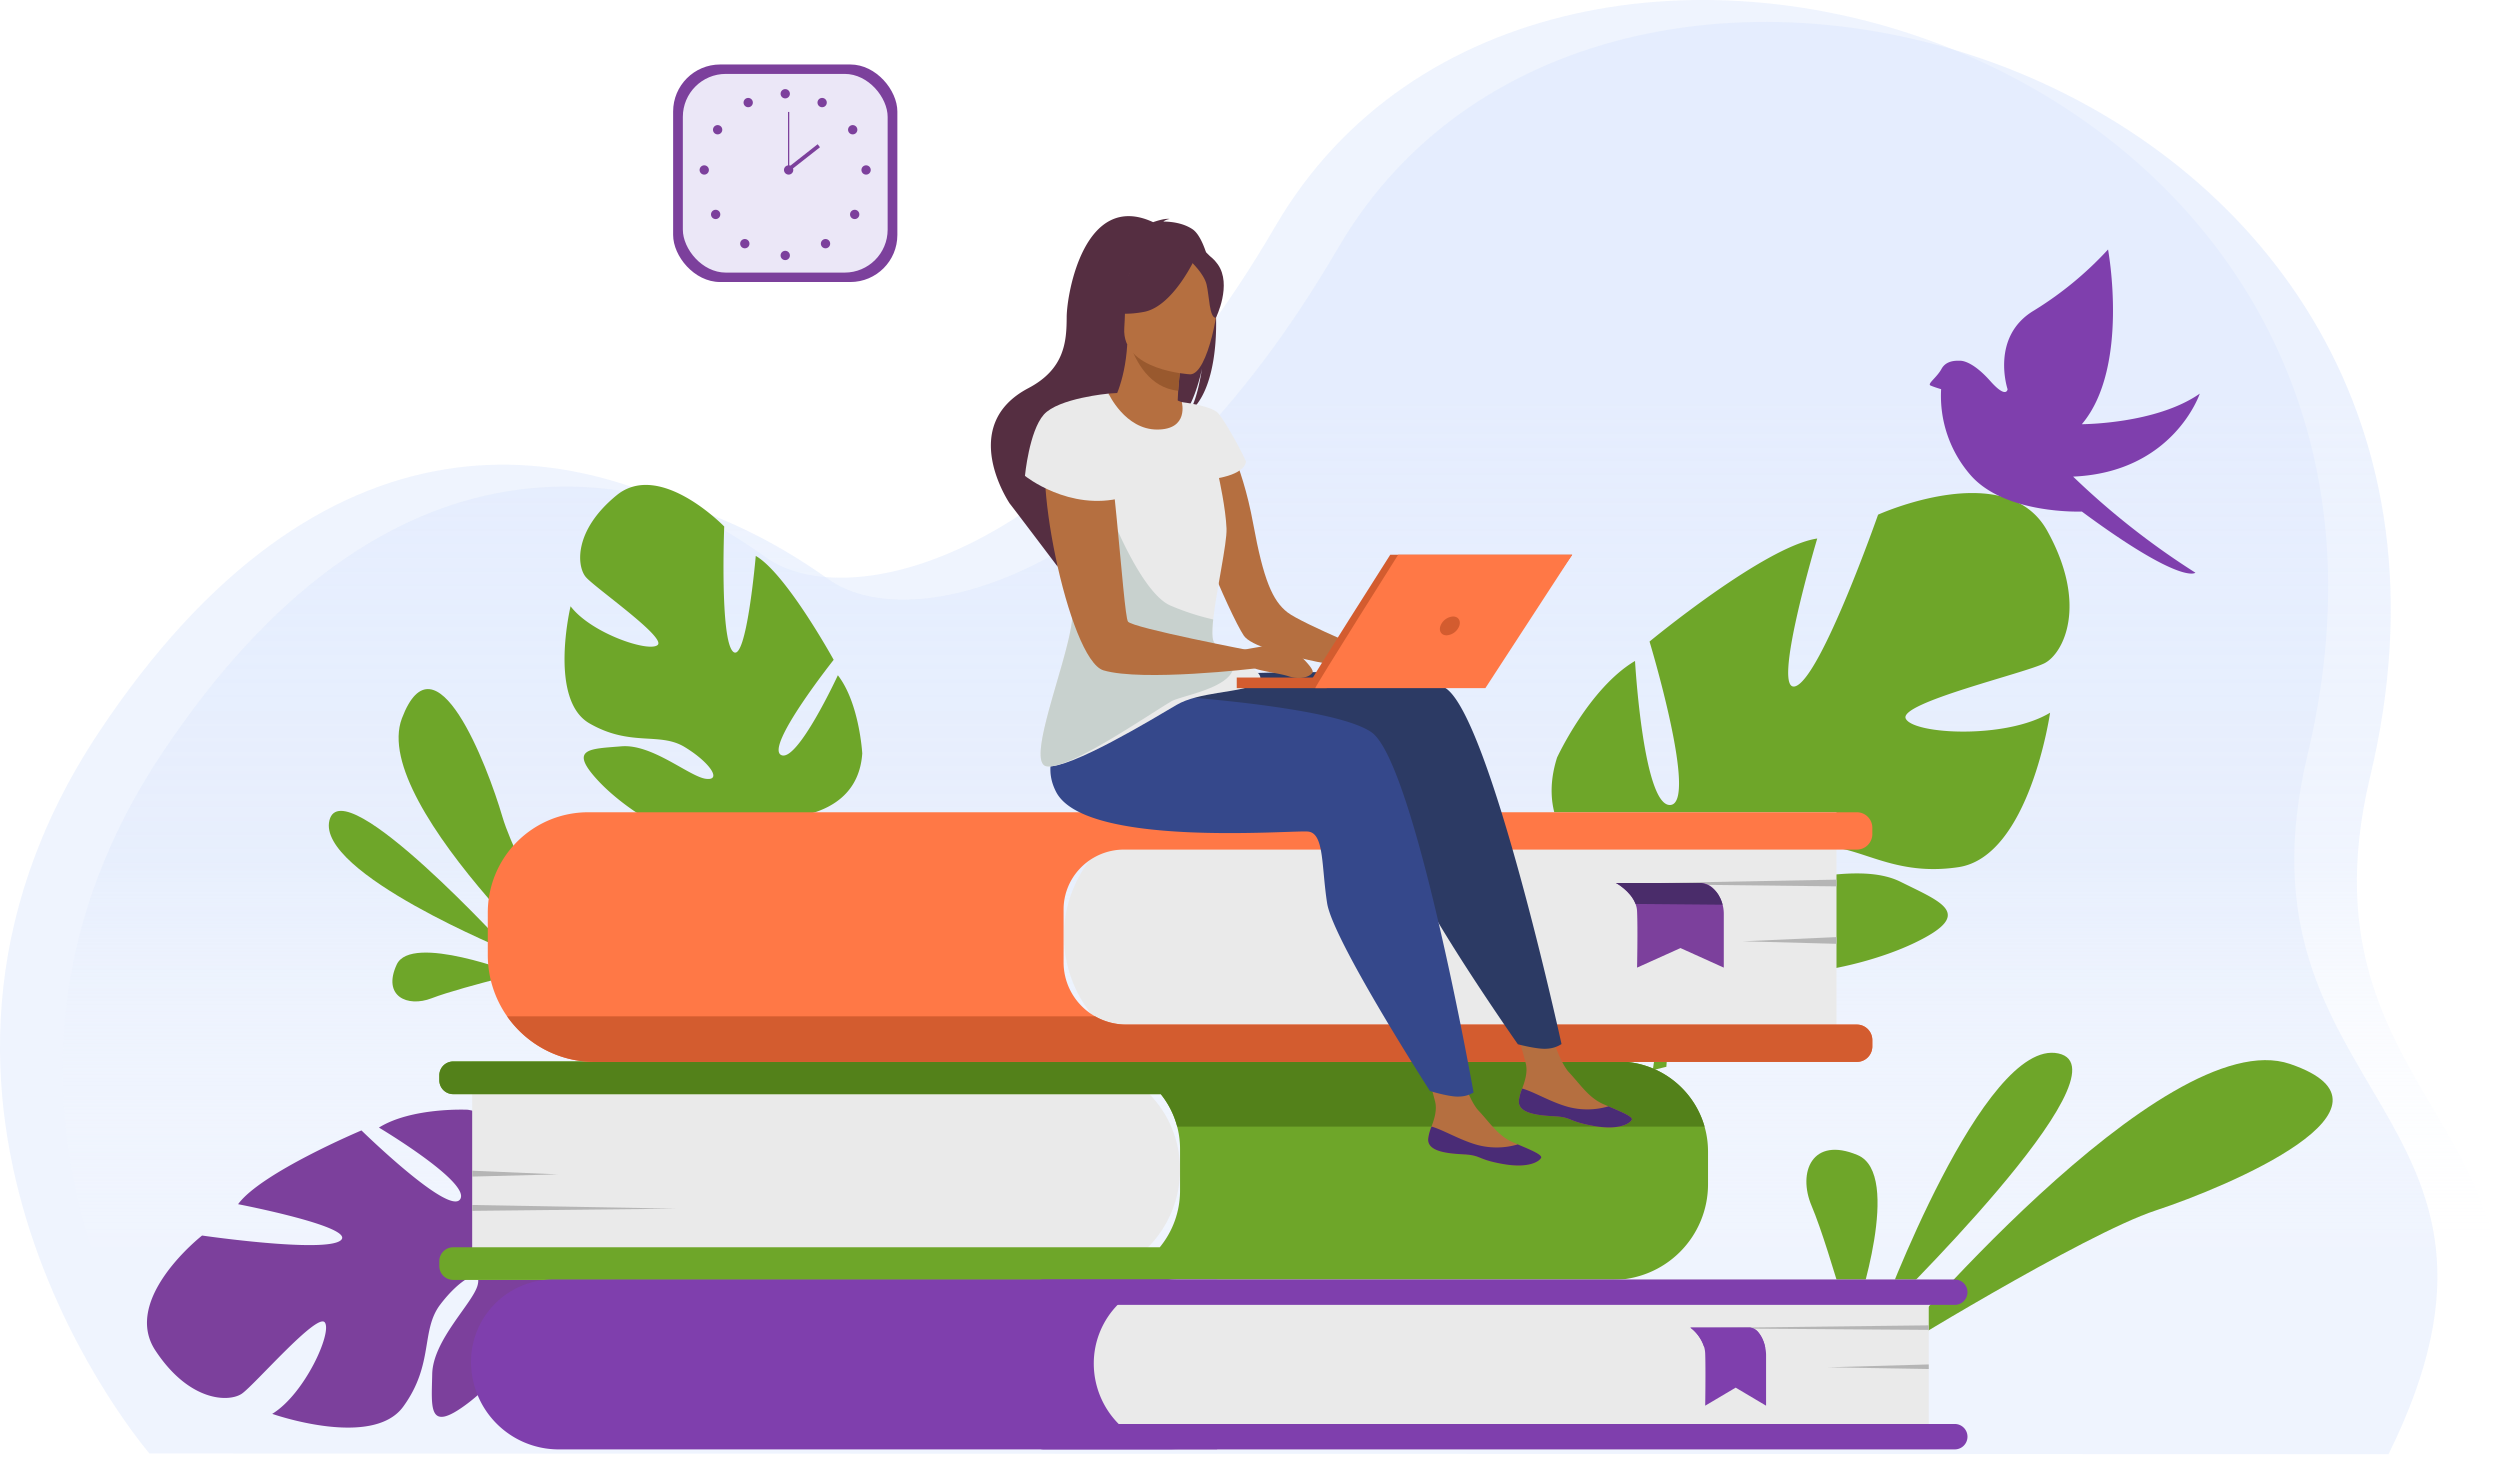
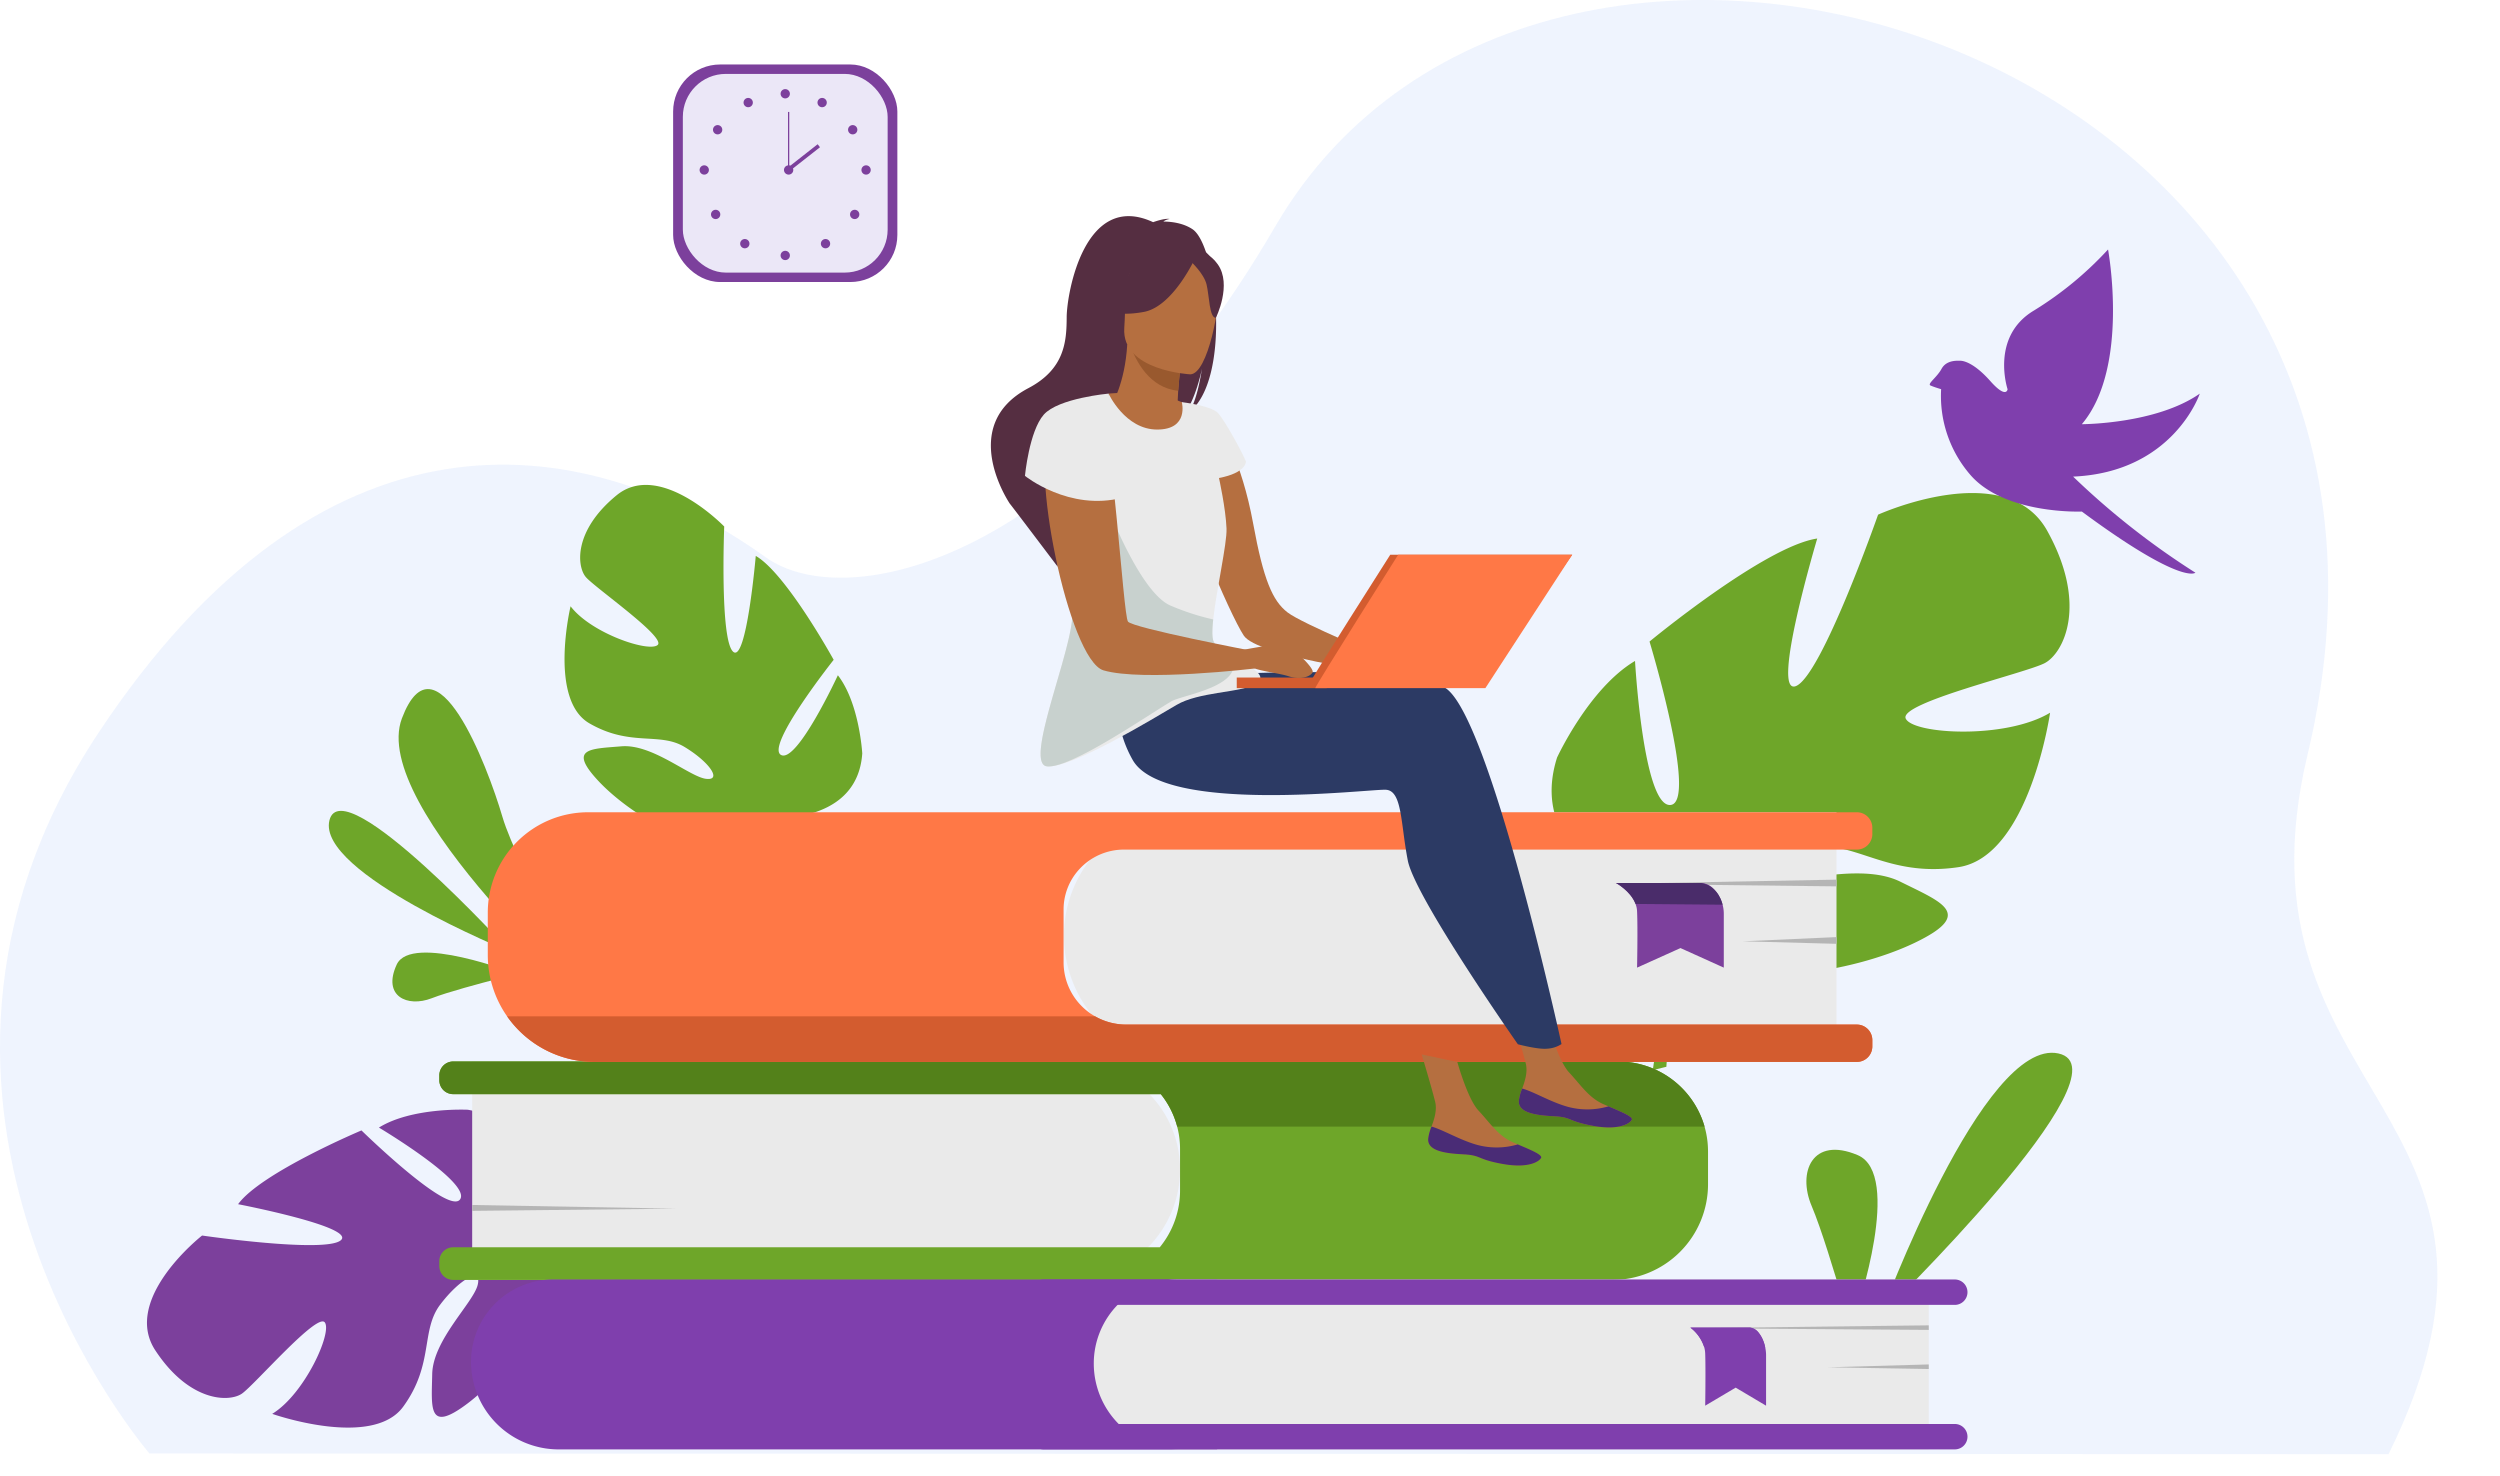
<svg xmlns="http://www.w3.org/2000/svg" width="883.858" height="521.87" viewBox="0 0 883.858 521.87">
  <defs>
    <linearGradient id="linear-gradient" x1="0.5" y1="0.362" x2="0.5" y2="0.882" gradientUnits="objectBoundingBox">
      <stop offset="0" stop-color="#dfe9fd" />
      <stop offset="0.532" stop-color="#dfe9fd" stop-opacity="0.776" />
      <stop offset="1" stop-color="#fff" stop-opacity="0" />
    </linearGradient>
  </defs>
  <g id="our_img_1" transform="translate(-888.782 -2165.301)">
    <path id="Path_289" data-name="Path 289" d="M1254.819,833.77s-105.873-122.431-17.9-254.979c78.051-117.607,169.052-109.567,235.817-61.842,28.437,20.327,110.421,2.505,180.2-117.164,95.16-163.2,425.02-64.217,364.877,186.864-29.106,121.505,88.579,125.922,28.614,247.378Z" transform="translate(-313.193 1845.397)" fill="#dfe9fd" opacity="0.49" style="mix-blend-mode: multiply;isolation: isolate" />
-     <path id="Path_362" data-name="Path 362" d="M1254.819,833.77s-105.873-122.431-17.9-254.979c78.051-117.607,169.052-109.567,235.817-61.842,28.437,20.327,110.421,2.505,180.2-117.164,95.16-163.2,425.02-64.217,364.877,186.864-29.106,121.505,88.579,125.922,28.614,247.378Z" transform="translate(-291.063 1853.143)" opacity="0.588" fill="url(#linear-gradient)" style="mix-blend-mode: multiply;isolation: isolate" />
    <g id="Group_65" data-name="Group 65" transform="translate(1527.417 2537.496)">
      <path id="Path_290" data-name="Path 290" d="M2860.108,1562.2s36.263-98.193,62.759-92.527S2860.108,1562.2,2860.108,1562.2Z" transform="translate(-2833.799 -1469.435)" fill="#6ea629" />
-       <path id="Path_291" data-name="Path 291" d="M2863.1,1580.963s98.8-118.929,143.492-103.674-21.844,43.358-47.458,51.78S2863.1,1580.963,2863.1,1580.963Z" transform="translate(-2835.593 -1473.33)" fill="#6ea629" />
      <path id="Path_292" data-name="Path 292" d="M2809.874,1617.032s-.971-3.48-2.451-8.545c-2.89-9.882-7.719-25.8-11.066-33.677-5.064-11.918.221-24.745,16.272-17.965s-.381,55.067-.381,55.067Z" transform="translate(-2794.504 -1520.664)" fill="#6ea629" />
    </g>
    <g id="Group_66" data-name="Group 66" transform="translate(1005.031 2408.924)">
      <path id="Path_293" data-name="Path 293" d="M1556.061,1306.046s-68.6-27.9-63.979-46.508S1556.061,1306.046,1556.061,1306.046Z" transform="translate(-1491.859 -1213.137)" fill="#6ea629" />
      <path id="Path_294" data-name="Path 294" d="M1624.556,1263.035s-81.818-72.6-70-103.851,30.155,16.445,35.52,34.751S1624.556,1263.035,1624.556,1263.035Z" transform="translate(-1528.713 -1148.825)" fill="#6ea629" />
      <path id="Path_295" data-name="Path 295" d="M1585.84,1390.229c-7.054,1.815-18.419,4.863-24.068,7.049-8.544,3.306-17.492-.727-12.328-11.92s42.495,3.335,42.495,3.335S1589.456,1389.3,1585.84,1390.229Z" transform="translate(-1525.44 -1287.965)" fill="#6ea629" />
    </g>
    <path id="Path_296" data-name="Path 296" d="M2745.111,989.315c-14.564-26.2-59.786-5.683-59.786-5.683s-20.006,57.124-29.079,60.614,7.568-52.18,7.568-52.18c-18.574,2.738-59.291,36.425-59.291,36.425s17.132,56.619,7.479,57.768-12.611-50.907-12.611-50.907c-16.25,9.615-27.559,34.153-27.559,34.153-12.218,38.426,37.756,52.13,37.756,52.13s5.514,19.749-1.121,45.614h0a69.733,69.733,0,0,0-2.774,12.761l4.786-1.186c.073-1.38.2-2.727.379-4.036a.032.032,0,0,1,0-.024c0-.019.006-.038.008-.056.145-.821.355-1.99.625-3.417l0-.006s0,0,0-.007c.753-3.224,1.217-5.583,1.464-7.265a.065.065,0,0,0,0-.015c2.155-10.07,5.566-23.34,9.167-26.838a9.544,9.544,0,0,1-1.568-1.941l1.568,1.941c12.541,15.525,54.225,8.3,75.885-2.031s10.119-14.307-4.757-21.709-39.94,1.73-48.561-.481,1.482-9.062,16.985-11.661,26.879,10.73,52.035,6.982,32.428-54.612,32.428-54.612c-15.665,9.47-48.411,7.646-51.03,2.085s42.58-16.138,49.167-19.633S2759.676,1015.518,2745.111,989.315Z" transform="translate(-1132.559 1363.625)" fill="#6ea629" />
    <path id="Path_297" data-name="Path 297" d="M1718.079,972.507c15.3-12.544,38.065,11.021,38.065,11.021s-1.587,39.908,3.133,44.251,8.019-33.855,8.019-33.855c10.733,6.188,27.543,36.74,27.543,36.74s-24.253,30.585-18.609,33.633,20.093-28.177,20.093-28.177c7.637,9.844,8.623,27.646,8.623,27.646-1.829,26.544-35.819,22.825-35.819,22.825s-8.177,10.781-10.382,28.262h0a46,46,0,0,1-1.395,8.5l-2.649-1.889q.435-1.3.747-2.569a.017.017,0,0,0,0-.016c0-.012.006-.024.009-.037.111-.539.265-1.307.446-2.248v0s0,0,0-.005c.321-2.161.608-3.722.865-4.813a.039.039,0,0,1,0-.01c1.121-6.7,2.248-15.673.888-18.693a6.3,6.3,0,0,0,1.433-.811l-1.433.811c-11.463,6.483-35.289-8.064-46.073-19.662s-2.737-11.235,8.188-12.167,24.088,10.754,29.915,11.489,1.29-5.92-7.592-11.277-19.1.062-33.625-8.343-6.645-41.381-6.645-41.381c7.314,9.612,27.851,16.44,30.808,13.663s-22.212-20.236-25.406-23.98S1702.783,985.051,1718.079,972.507Z" transform="translate(-611.319 1367.914)" fill="#6ea629" />
    <path id="Path_298" data-name="Path 298" d="M1334.522,1604.717c-12.044-18.282,16.518-40.629,16.518-40.629s43.744,6.346,49.069,1.651-36.341-12.729-36.341-12.729c8.048-11.1,43.615-26.083,43.615-26.083s30.871,30.221,34.876,24.359-28.7-25.364-28.7-25.364c11.715-7.273,31.424-6.305,31.424-6.305,29.007,5.072,21,42.057,21,42.057s10.924,10.242,29.912,14.684h0a50.936,50.936,0,0,1,9.2,2.515l-2.385,2.7c-.918-.419-1.832-.794-2.741-1.118a.025.025,0,0,0-.017-.006l-.039-.014c-.581-.184-1.409-.442-2.424-.75h0s0,0-.005,0c-2.342-.6-4.026-1.1-5.2-1.507l-.01,0c-7.248-2.006-16.993-4.281-20.474-3.131a6.966,6.966,0,0,0-.727-1.672l.727,1.672c5.815,13.364-12.943,37.913-26.952,48.446s-12.682,1.719-12.449-10.414,14.613-25.275,16.094-31.6-6.368-2.1-13.288,7.058-2.133,21.028-13.058,36.049-46.315,2.546-46.315,2.546c11.423-6.943,21.305-28.761,18.589-32.336s-24.834,22.117-29.322,25.2S1346.566,1623,1334.522,1604.717Z" transform="translate(-390.811 1038.028)" fill="#7c409c" />
    <g id="Group_75" data-name="Group 75" transform="translate(1044.105 2540.574)">
      <g id="Group_74" data-name="Group 74" transform="translate(0 0)">
        <path id="Rectangle_22" data-name="Rectangle 22" d="M0,0H212.084A38.185,38.185,0,0,1,250.27,38.185v0a39.052,39.052,0,0,1-39.052,39.052H0a0,0,0,0,1,0,0V0A0,0,0,0,1,0,0Z" transform="translate(11.611 0.001)" fill="#eaeaea" />
        <path id="Path_312" data-name="Path 312" d="M2037.834,1508.891v11.619a33.829,33.829,0,0,1-33.842,33.838H1594.2a4.907,4.907,0,0,1-4.909-4.9v-1.74a4.907,4.907,0,0,1,4.909-4.9h249.8a31.53,31.53,0,0,0,7.168-20.035v-14.77a30.756,30.756,0,0,0-6.8-19.329H1594.2a4.908,4.908,0,0,1-4.909-4.909v-1.735a4.908,4.908,0,0,1,4.909-4.909h411.852a31.756,31.756,0,0,1,31.778,31.779Z" transform="translate(-1589.295 -1477.112)" fill="#6ea629" />
        <path id="Path_313" data-name="Path 313" d="M2036.609,1500.134H1850.163a30.822,30.822,0,0,0-5.792-11.469H1594.2a4.908,4.908,0,0,1-4.909-4.909v-1.735a4.908,4.908,0,0,1,4.909-4.909h411.852A31.785,31.785,0,0,1,2036.609,1500.134Z" transform="translate(-1589.295 -1477.112)" fill="#53811a" />
      </g>
-       <path id="Path_314" data-name="Path 314" d="M1618.248,1573.415l30.342,1.3-30.342.782Z" transform="translate(-1606.638 -1534.795)" fill="#b5b5b5" />
      <path id="Path_315" data-name="Path 315" d="M1618.248,1603.635l72.186,1.3-72.186.782Z" transform="translate(-1606.638 -1552.897)" fill="#b5b5b5" />
    </g>
    <g id="Group_79" data-name="Group 79" transform="translate(1055.314 2617.65)">
      <g id="Group_77" data-name="Group 77" transform="translate(0 0)">
        <g id="Group_76" data-name="Group 76">
          <path id="Path_316" data-name="Path 316" d="M1702.024,1729.388h232.8v-60.077H1700.135a29.094,29.094,0,0,0-29.094,29.094h0A30.983,30.983,0,0,0,1702.024,1729.388Z" transform="translate(-1671.041 -1669.311)" fill="#7f3fad" />
          <path id="Rectangle_23" data-name="Rectangle 23" d="M0,0H264.823A30.375,30.375,0,0,1,295.2,30.375v0a29.7,29.7,0,0,1-29.7,29.7H0a0,0,0,0,1,0,0V0A0,0,0,0,1,0,0Z" transform="translate(515.364 60.077) rotate(180)" fill="#eaeaea" />
          <path id="Path_317" data-name="Path 317" d="M2169.231,1805.7h322.09a4.493,4.493,0,0,0,4.493-4.493h0a4.493,4.493,0,0,0-4.493-4.492h-322.09a4.493,4.493,0,0,0-4.493,4.492h0A4.493,4.493,0,0,0,2169.231,1805.7Z" transform="translate(-1966.756 -1745.624)" fill="#7f3fad" />
          <path id="Path_318" data-name="Path 318" d="M2169.231,1678.3h322.09a4.493,4.493,0,0,0,4.493-4.492h0a4.493,4.493,0,0,0-4.493-4.493h-322.09a4.493,4.493,0,0,0-4.493,4.493h0A4.493,4.493,0,0,0,2169.231,1678.3Z" transform="translate(-1966.756 -1669.311)" fill="#7f3fad" />
        </g>
        <path id="Path_319" data-name="Path 319" d="M2902.721,1744.216l-35.79,1.01,35.79.609Z" transform="translate(-2387.356 -1714.177)" fill="#b5b5b5" />
        <path id="Path_320" data-name="Path 320" d="M2829,1709.739l-85.145,1.01,85.145.608Z" transform="translate(-2313.636 -1693.526)" fill="#b5b5b5" />
      </g>
      <g id="Group_78" data-name="Group 78" transform="translate(431.096 17.022)">
        <path id="Path_321" data-name="Path 321" d="M2746.041,1711.757a14.015,14.015,0,0,1,4.857,6.824,9.754,9.754,0,0,1,.378,2.374c.2,5.637,0,18.4,0,18.4l10.773-6.38,10.744,6.38v-17.292a13.727,13.727,0,0,0-2.633-8.533,4.077,4.077,0,0,0-2.976-1.768Z" transform="translate(-2746.041 -1711.757)" fill="#7f3fad" />
        <path id="Path_322" data-name="Path 322" d="M2746.041,1711.757a14.015,14.015,0,0,1,4.857,6.824l21.588.253s-.847-6.076-5.3-7.077Z" transform="translate(-2746.041 -1711.757)" fill="#7f3fad" />
      </g>
    </g>
    <g id="Group_83" data-name="Group 83" transform="translate(1061.237 2452.471)">
      <g id="Group_81" data-name="Group 81" transform="translate(0 0)">
        <g id="Group_80" data-name="Group 80">
          <path id="Rectangle_24" data-name="Rectangle 24" d="M0,0H228.5a44.628,44.628,0,0,1,44.628,44.628v0a43.638,43.638,0,0,1-43.638,43.638H0a0,0,0,0,1,0,0V0A0,0,0,0,1,0,0Z" transform="translate(476.826 88.266) rotate(180)" fill="#eaeaea" />
          <path id="Path_323" data-name="Path 323" d="M1835.585,1291.665v19a21.953,21.953,0,0,0,11.149,18.916,22.189,22.189,0,0,0,10.994,2.9h258.3a5.482,5.482,0,0,1,5.481,5.481v2.241a5.482,5.482,0,0,1-5.481,5.481H1669.808a37.79,37.79,0,0,1-37.793-37.792V1292.9a35.466,35.466,0,0,1,35.485-35.485h448.53a5.478,5.478,0,0,1,5.481,5.477v2.241a5.482,5.482,0,0,1-5.481,5.482H1856.938a21.4,21.4,0,0,0-15.712,6.853A21,21,0,0,0,1835.585,1291.665Z" transform="translate(-1632.016 -1257.417)" fill="#ff7846" />
          <path id="Path_324" data-name="Path 324" d="M2131.728,1445.741v2.241a5.482,5.482,0,0,1-5.481,5.481H1680.024a37.737,37.737,0,0,1-30.953-16.107H1856.95a22.2,22.2,0,0,0,10.994,2.9h258.3A5.482,5.482,0,0,1,2131.728,1445.741Z" transform="translate(-1642.232 -1365.197)" fill="#d35c2f" />
        </g>
        <path id="Path_325" data-name="Path 325" d="M2771.593,1367.467l-33.113,1.484,33.113.894Z" transform="translate(-2294.766 -1323.333)" fill="#b5b5b5" />
        <path id="Path_326" data-name="Path 326" d="M2703.386,1316.812l-78.778,1.484,78.778.894Z" transform="translate(-2226.56 -1292.992)" fill="#b5b5b5" />
      </g>
      <g id="Group_82" data-name="Group 82" transform="translate(398.859 25.009)">
        <path id="Path_327" data-name="Path 327" d="M2626.63,1319.777s5.2,2.8,6.921,7.4a8.288,8.288,0,0,1,.538,2.573c.287,6.112,0,19.946,0,19.946l15.35-6.917,15.31,6.917v-18.75a12.622,12.622,0,0,0-3.753-9.253,6.346,6.346,0,0,0-4.24-1.918Z" transform="translate(-2626.63 -1319.777)" fill="#7c409c" />
        <path id="Path_328" data-name="Path 328" d="M2626.63,1319.777s5.2,2.8,6.921,7.4l30.76.274s-1.207-6.588-7.555-7.674Z" transform="translate(-2626.63 -1319.777)" fill="#4a2c6a" />
      </g>
    </g>
    <g id="Group_85" data-name="Group 85" transform="translate(1239.1 2241.72)">
      <path id="Path_329" data-name="Path 329" d="M2257.641,919.377s7.308,10.813,11.475,33.545c3.65,19.909,6.851,27.258,12.122,31.341s34.641,16.137,34.641,16.137l-2.2,5.145s-43.047-5.863-47.882-13.057-23.269-49.7-21.839-59.491S2257.641,919.377,2257.641,919.377Z" transform="translate(-2176.376 -844.186)" fill="#b56f40" />
      <path id="Path_330" data-name="Path 330" d="M2537.588,1467.106c-.387,4.2,5.458,5.219,12.227,5.557s4.724,1.723,14,3.4,12.995-.858,13.667-2.112c.6-1.112-3.715-2.852-8.312-4.817-.579-.245-1.157-.5-1.737-.752-5.173-2.274-8.076-6.914-12.109-11.216-3.82-4.074-7.447-17.119-7.447-17.119l-12.607-2.692s3.54,11.741,4.769,16.754c.722,2.948-.344,6.245-1.29,8.754A16.5,16.5,0,0,0,2537.588,1467.106Z" transform="translate(-2350.911 -1154.446)" fill="#b56f40" />
      <path id="Path_331" data-name="Path 331" d="M2553.251,1510.761c6.77.337,4.723,1.723,14,3.4s13-.858,13.667-2.112c.6-1.112-3.715-2.852-8.312-4.817l-.071.078a26.415,26.415,0,0,1-14.052.168c-6.137-1.667-12.071-5.334-16.3-6.519a16.514,16.514,0,0,0-1.16,4.241C2540.637,1509.4,2546.482,1510.424,2553.251,1510.761Z" transform="translate(-2354.347 -1192.545)" fill="#4a2c76" />
      <path id="Path_332" data-name="Path 332" d="M2203.45,1124.649s83.772-6.3,99.543,3.648,41.064,125.89,41.064,125.89a10.278,10.278,0,0,1-5.047,1.629c-3.241.351-10.384-1.556-10.384-1.556s-36.35-51.874-38.911-64.941-1.936-24.729-7.766-25.042-78.51,8.836-89.5-10.531-1.906-38.54-1.906-38.54Z" transform="translate(-2142.31 -961.483)" fill="#2c3a64" />
      <path id="Path_333" data-name="Path 333" d="M2457.655,1500.659c-.387,4.2,5.457,5.219,12.227,5.557s4.724,1.723,14,3.4,12.995-.859,13.666-2.113c.6-1.112-3.715-2.851-8.311-4.817-.579-.245-1.158-.5-1.737-.752-5.173-2.274-8.075-6.914-12.109-11.216-3.821-4.074-7.448-17.12-7.448-17.12l-12.607-2.692s3.539,11.741,4.768,16.753c.724,2.949-.344,6.245-1.29,8.753A16.482,16.482,0,0,0,2457.655,1500.659Z" transform="translate(-2303.032 -1174.544)" fill="#b56f40" />
      <path id="Path_334" data-name="Path 334" d="M2473.317,1544.314c6.77.337,4.724,1.724,14,3.4s12.995-.859,13.667-2.112c.6-1.112-3.715-2.851-8.312-4.817l-.071.079a26.417,26.417,0,0,1-14.052.168c-6.137-1.666-12.071-5.333-16.3-6.519a16.468,16.468,0,0,0-1.16,4.241C2460.7,1542.956,2466.548,1543.976,2473.317,1544.314Z" transform="translate(-2306.468 -1212.642)" fill="#4a2c76" />
-       <path id="Path_335" data-name="Path 335" d="M2151.708,1151.7s74.418,3.523,89.789,14.082,36.133,127.392,36.133,127.392a10.287,10.287,0,0,1-5.107,1.431c-3.253.224-10.316-1.959-10.316-1.959s-34.3-53.25-36.354-66.407-.971-24.786-6.785-25.325-78.794,5.773-89.026-14.008S2151.708,1151.7,2151.708,1151.7Z" transform="translate(-2106.975 -983.343)" fill="#35488b" />
      <path id="Path_336" data-name="Path 336" d="M2146.793,736.475c-3.3-2.18-7.4-2.667-10.29-2.689a4.885,4.885,0,0,1,2.268-.9c-1.766-.384-5.866,1.12-5.866,1.12-24.179-11.217-30.516,25.063-30.56,33.588s-.637,18.3-13.534,25.086c-25.374,13.356-6.551,40.879-6.551,40.879.185.126,16.91,22.274,16.91,22.274-.169-6.9,27.061-43.489,44.3-53.23,4.415-5.65,6.541-16.01,6.7-16.826-1.247,8.243-2.975,12.8-4.417,15.333C2160.595,789.175,2155.546,742.251,2146.793,736.475Z" transform="translate(-2075.543 -731.877)" fill="#552e41" />
      <path id="Path_337" data-name="Path 337" d="M2179.123,887.881a83.791,83.791,0,0,1,13.86,0,44.537,44.537,0,0,1,12.027,3.018c6.559,2.742,5.871,14.354-7.892,12.2S2178.159,891.325,2179.123,887.881Z" transform="translate(-2137.518 -825.145)" fill="#b56f40" />
      <path id="Path_338" data-name="Path 338" d="M2205.554,870.892c.081.042,1.963,9.989-7.048,9.592-5.915-.261-18.674-7.419-17.547-12.484.535-2.408,5.006-8.654,5.9-22.912l1.077.288,18.106,4.857s-.8,5.747-1.178,11.185C2204.553,865.984,2204.541,870.334,2205.554,870.892Z" transform="translate(-2138.644 -799.688)" fill="#b56f40" />
      <path id="Path_339" data-name="Path 339" d="M2216.58,850.662s-.8,5.747-1.177,11.185c-10.249-.974-15.051-10.7-16.929-16.042Z" transform="translate(-2149.176 -800.118)" fill="#99592e" />
      <path id="Path_340" data-name="Path 340" d="M2185.606,785.194s-4.813-8.861-5.62-16.217c-.576-5.252,3.35-24.314,22.5-20.254a26.326,26.326,0,0,1,10.619,4.844c4.008,3.115,9.658,9.639,1.766,25.976l-2.138,5.554Z" transform="translate(-2138.072 -741.631)" fill="#552e41" />
      <path id="Path_341" data-name="Path 341" d="M2216.432,809.048s-24.32-1.219-23.327-16.353-1.478-25.483,14.091-25.345,18.2,6.111,19.1,11.242S2222.784,808.975,2216.432,809.048Z" transform="translate(-2145.943 -753.124)" fill="#b56f40" />
      <path id="Path_342" data-name="Path 342" d="M2206.878,763.037s-7.835,17.31-18.218,19.254-14.628-1.086-14.628-1.086a28.97,28.97,0,0,0,10.593-16.447S2202.424,754.252,2206.878,763.037Z" transform="translate(-2134.536 -748.443)" fill="#552e41" />
      <path id="Path_343" data-name="Path 343" d="M2251.588,767.679s4.7,4.295,5.658,8.229.97,11.9,3.3,11.788c0,0,5.816-11.733.64-18.934C2255.7,761.125,2251.588,767.679,2251.588,767.679Z" transform="translate(-2180.991 -751.754)" fill="#552e41" />
      <path id="Path_344" data-name="Path 344" d="M2196.63,990.015c-1.969,2.354-8.114,3.076-14.681,4.156-5.167.853-10.6,1.923-14.457,4.191-8.767,5.146-37.409,22.542-45.8,21.751-3.254-.306-2.646-6.52-.674-14.763,3.1-13.019,9.6-31.1,9.6-38.961,0-4.29,1.428-14.444,3.334-26.052q.232-1.4.471-2.832c3.771-22.57,8.994-49.183,8.994-49.183s5.824,12.709,17.176,12.709,8.711-9.692,8.711-9.692,10.356,1.218,12.8,3.853,8.653,14.027,9.885,17.134c0,0,.251,3.953-9.538,5.835,0,0,2.385,10.732,2.667,17.884.21,5.285-3.606,21.823-4.7,32.111-.389,3.643-.441,6.5.151,7.8.757,1.662,3.207,3.317,5.994,4.94C2192.088,984.118,2198.966,987.218,2196.63,990.015Z" transform="translate(-2101.807 -825.584)" fill="#eaeaea" />
      <path id="Path_345" data-name="Path 345" d="M2186.556,1044.1c6.282,10.711-17.038,13.931-20.9,16.2-8.767,5.147-35.575,23.809-43.971,23.017-3.254-.306-2.646-6.52-.674-14.763,3.1-13.019,9.6-31.1,9.6-38.961,0-4.29,1.428-14.443,3.334-26.052l10.1-9.7s10.828,27.985,21.15,32.572a86.807,86.807,0,0,0,15.21,4.951c-.389,3.643-.441,6.5.151,7.8C2181.319,1040.819,2183.769,1042.474,2186.556,1044.1Z" transform="translate(-2101.807 -888.784)" fill="#c8d1ce" />
      <path id="Path_346" data-name="Path 346" d="M2142.437,907.146s-8.639-5.246-16.993,4.707,5.937,81.1,18.315,84.759c13.748,4.06,53.466-.65,53.466-.65l-.765-6.207s-42.283-8.107-44.04-10.366S2146.83,908.294,2142.437,907.146Z" transform="translate(-2103.939 -836.032)" fill="#b56f40" />
      <path id="Path_347" data-name="Path 347" d="M2135.144,888.318s-17.743,1.6-22.9,7.437-6.659,21.65-6.659,21.65,15.626,12.614,34.452,7.719Z" transform="translate(-2093.54 -825.582)" fill="#eaeaea" />
      <g id="Group_84" data-name="Group 84" transform="translate(86.927 119.715)">
        <rect id="Rectangle_25" data-name="Rectangle 25" width="31.79" height="3.756" transform="translate(0 43.402)" fill="#d35c2f" />
        <path id="Path_348" data-name="Path 348" d="M2354.744,1077.047c.311-1.243,29.224-46.643,29.224-46.643H2448.3l-32.267,45.424Z" transform="translate(-2329.706 -1030.404)" fill="#d35c2f" />
        <path id="Path_349" data-name="Path 349" d="M2361.493,1077.561c.312-1.243,29.317-47.158,29.317-47.158h61.531l-30.7,47.158Z" transform="translate(-2333.748 -1030.404)" fill="#ff7846" />
-         <path id="Path_350" data-name="Path 350" d="M2478.246,1088.152a5.138,5.138,0,0,1-4.478,3.33c-1.84,0-2.817-1.491-2.183-3.33a5.138,5.138,0,0,1,4.478-3.331C2477.9,1084.821,2478.879,1086.313,2478.246,1088.152Z" transform="translate(-2399.575 -1062.999)" fill="#d35c2f" />
      </g>
      <path id="Path_351" data-name="Path 351" d="M2297.658,1111.142s13.767-2.665,15.322-2,10.215,8.438,9.326,9.992-4.442,2.664-8.438,1.332-12.656-2-14.211-4A13.05,13.05,0,0,1,2297.658,1111.142Z" transform="translate(-2208.586 -957.788)" fill="#b56f40" />
    </g>
    <path id="Path_360" data-name="Path 360" d="M487.516,282.417s-6.177-18.531,9.266-27.8A123.045,123.045,0,0,0,523.035,233s7.721,41.7-9.266,61.772c0,0,26.253,0,41.7-10.81,0,0-9.266,27.8-44.784,29.341a273.219,273.219,0,0,0,43.24,33.974s-4.633,4.633-40.152-21.62c0,0-27.2,1.124-39.407-12.953a42.614,42.614,0,0,1-10.344-30.311s-2.442-.718-3.736-1.293,2.171-2.758,3.879-5.89c1.723-3.161,5.459-2.874,6.608-2.874s4.884.718,10.631,7.182S487.516,282.417,487.516,282.417Z" transform="translate(1111.033 2020.5)" fill="#7f3fad" />
    <g id="Group_73" data-name="Group 73" transform="translate(1126.762 2188.098)">
      <rect id="Rectangle_18" data-name="Rectangle 18" width="79.276" height="76.91" rx="16.627" transform="translate(0 0)" fill="#7c409c" />
      <rect id="Rectangle_19" data-name="Rectangle 19" width="72.407" height="70.246" rx="15.186" transform="translate(3.435 3.332)" fill="#ebe7f7" />
      <g id="Group_69" data-name="Group 69" transform="translate(9.36 8.709)">
        <g id="Group_67" data-name="Group 67" transform="translate(28.636)">
          <path id="Path_299" data-name="Path 299" d="M1890.16,465.154a1.642,1.642,0,1,1,1.642,1.642A1.643,1.643,0,0,1,1890.16,465.154Z" transform="translate(-1890.16 -463.512)" fill="#7c409c" />
          <path id="Path_300" data-name="Path 300" d="M1922.894,472.133a1.642,1.642,0,1,1,.638,2.233A1.642,1.642,0,0,1,1922.894,472.133Z" transform="translate(-1909.643 -468.17)" fill="#7c409c" />
          <path id="Path_301" data-name="Path 301" d="M1950.388,495.494a1.642,1.642,0,1,1-.49,2.27A1.641,1.641,0,0,1,1950.388,495.494Z" transform="translate(-1925.785 -482.511)" fill="#7c409c" />
          <path id="Path_302" data-name="Path 302" d="M1963.08,530.7a1.642,1.642,0,1,1-1.643,1.642A1.642,1.642,0,0,1,1963.08,530.7Z" transform="translate(-1932.854 -503.754)" fill="#7c409c" />
          <path id="Path_303" data-name="Path 303" d="M1954.187,570.375a1.642,1.642,0,1,1-2.322,0A1.642,1.642,0,0,1,1954.187,570.375Z" transform="translate(-1926.832 -527.233)" fill="#7c409c" />
          <path id="Path_304" data-name="Path 304" d="M1928.472,596.157a1.642,1.642,0,1,1-2.322,0A1.642,1.642,0,0,1,1928.472,596.157Z" transform="translate(-1911.429 -542.675)" fill="#7c409c" />
          <path id="Path_305" data-name="Path 305" d="M1890.16,607.711a1.642,1.642,0,1,1,1.642,1.642A1.643,1.643,0,0,1,1890.16,607.711Z" transform="translate(-1890.16 -548.901)" fill="#7c409c" />
        </g>
        <g id="Group_68" data-name="Group 68" transform="translate(0 3.118)">
          <path id="Path_306" data-name="Path 306" d="M1860.58,472.133a1.642,1.642,0,1,0-.638,2.233A1.642,1.642,0,0,0,1860.58,472.133Z" transform="translate(-1841.962 -471.288)" fill="#7c409c" />
          <path id="Path_307" data-name="Path 307" d="M1833.085,495.494a1.642,1.642,0,1,0,.49,2.27A1.641,1.641,0,0,0,1833.085,495.494Z" transform="translate(-1825.82 -485.629)" fill="#7c409c" />
          <path id="Path_308" data-name="Path 308" d="M1820.393,530.7a1.642,1.642,0,1,0,1.642,1.642A1.642,1.642,0,0,0,1820.393,530.7Z" transform="translate(-1818.751 -506.872)" fill="#7c409c" />
          <path id="Path_309" data-name="Path 309" d="M1829.287,570.375a1.642,1.642,0,1,0,2.322,0A1.642,1.642,0,0,0,1829.287,570.375Z" transform="translate(-1824.774 -530.351)" fill="#7c409c" />
          <path id="Path_310" data-name="Path 310" d="M1855,596.157a1.642,1.642,0,1,0,2.322,0A1.642,1.642,0,0,0,1855,596.157Z" transform="translate(-1840.176 -545.794)" fill="#7c409c" />
        </g>
      </g>
      <g id="Group_72" data-name="Group 72" transform="translate(39.195 16.778)">
        <path id="Path_311" data-name="Path 311" d="M1893.151,532.338a1.642,1.642,0,1,1,1.642,1.642A1.642,1.642,0,0,1,1893.151,532.338Z" transform="translate(-1893.151 -511.823)" fill="#7c409c" />
        <rect id="Rectangle_20" data-name="Rectangle 20" width="0.448" height="20.515" transform="translate(1.418)" fill="#7c409c" />
        <rect id="Rectangle_21" data-name="Rectangle 21" width="13.827" height="1.345" transform="translate(1.02 19.957) rotate(-38.134)" fill="#7c409c" />
      </g>
    </g>
  </g>
</svg>